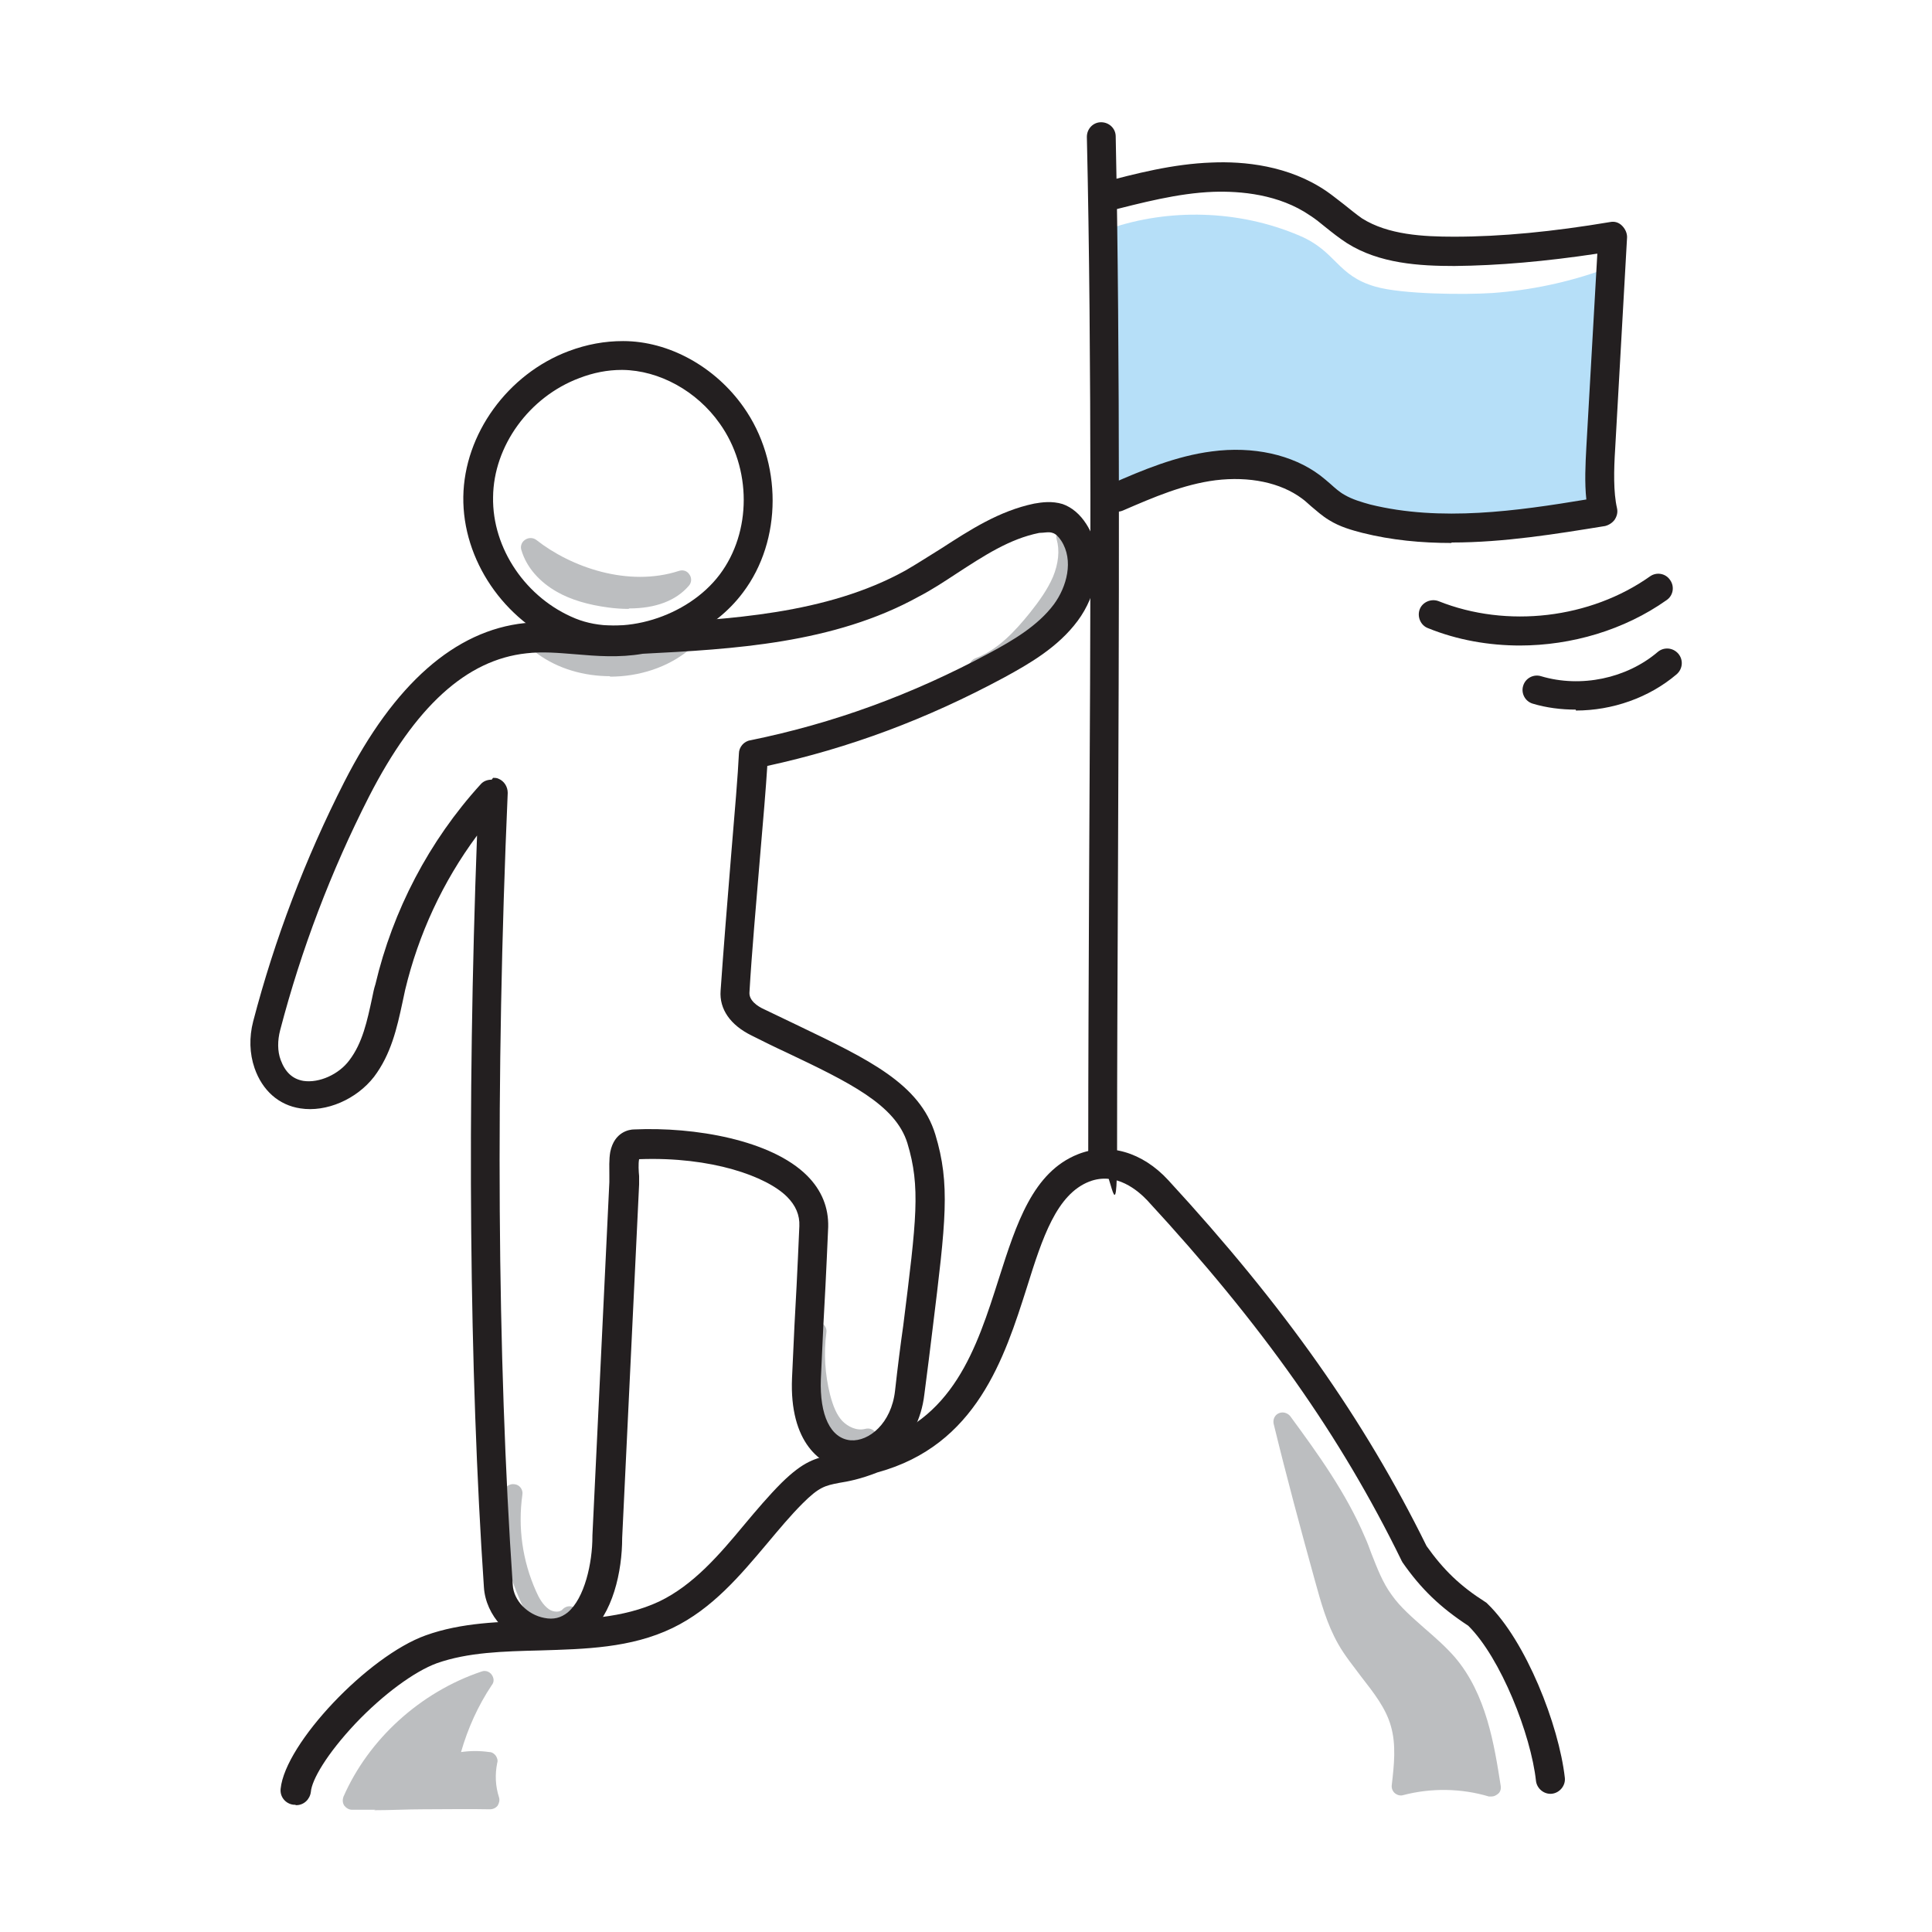
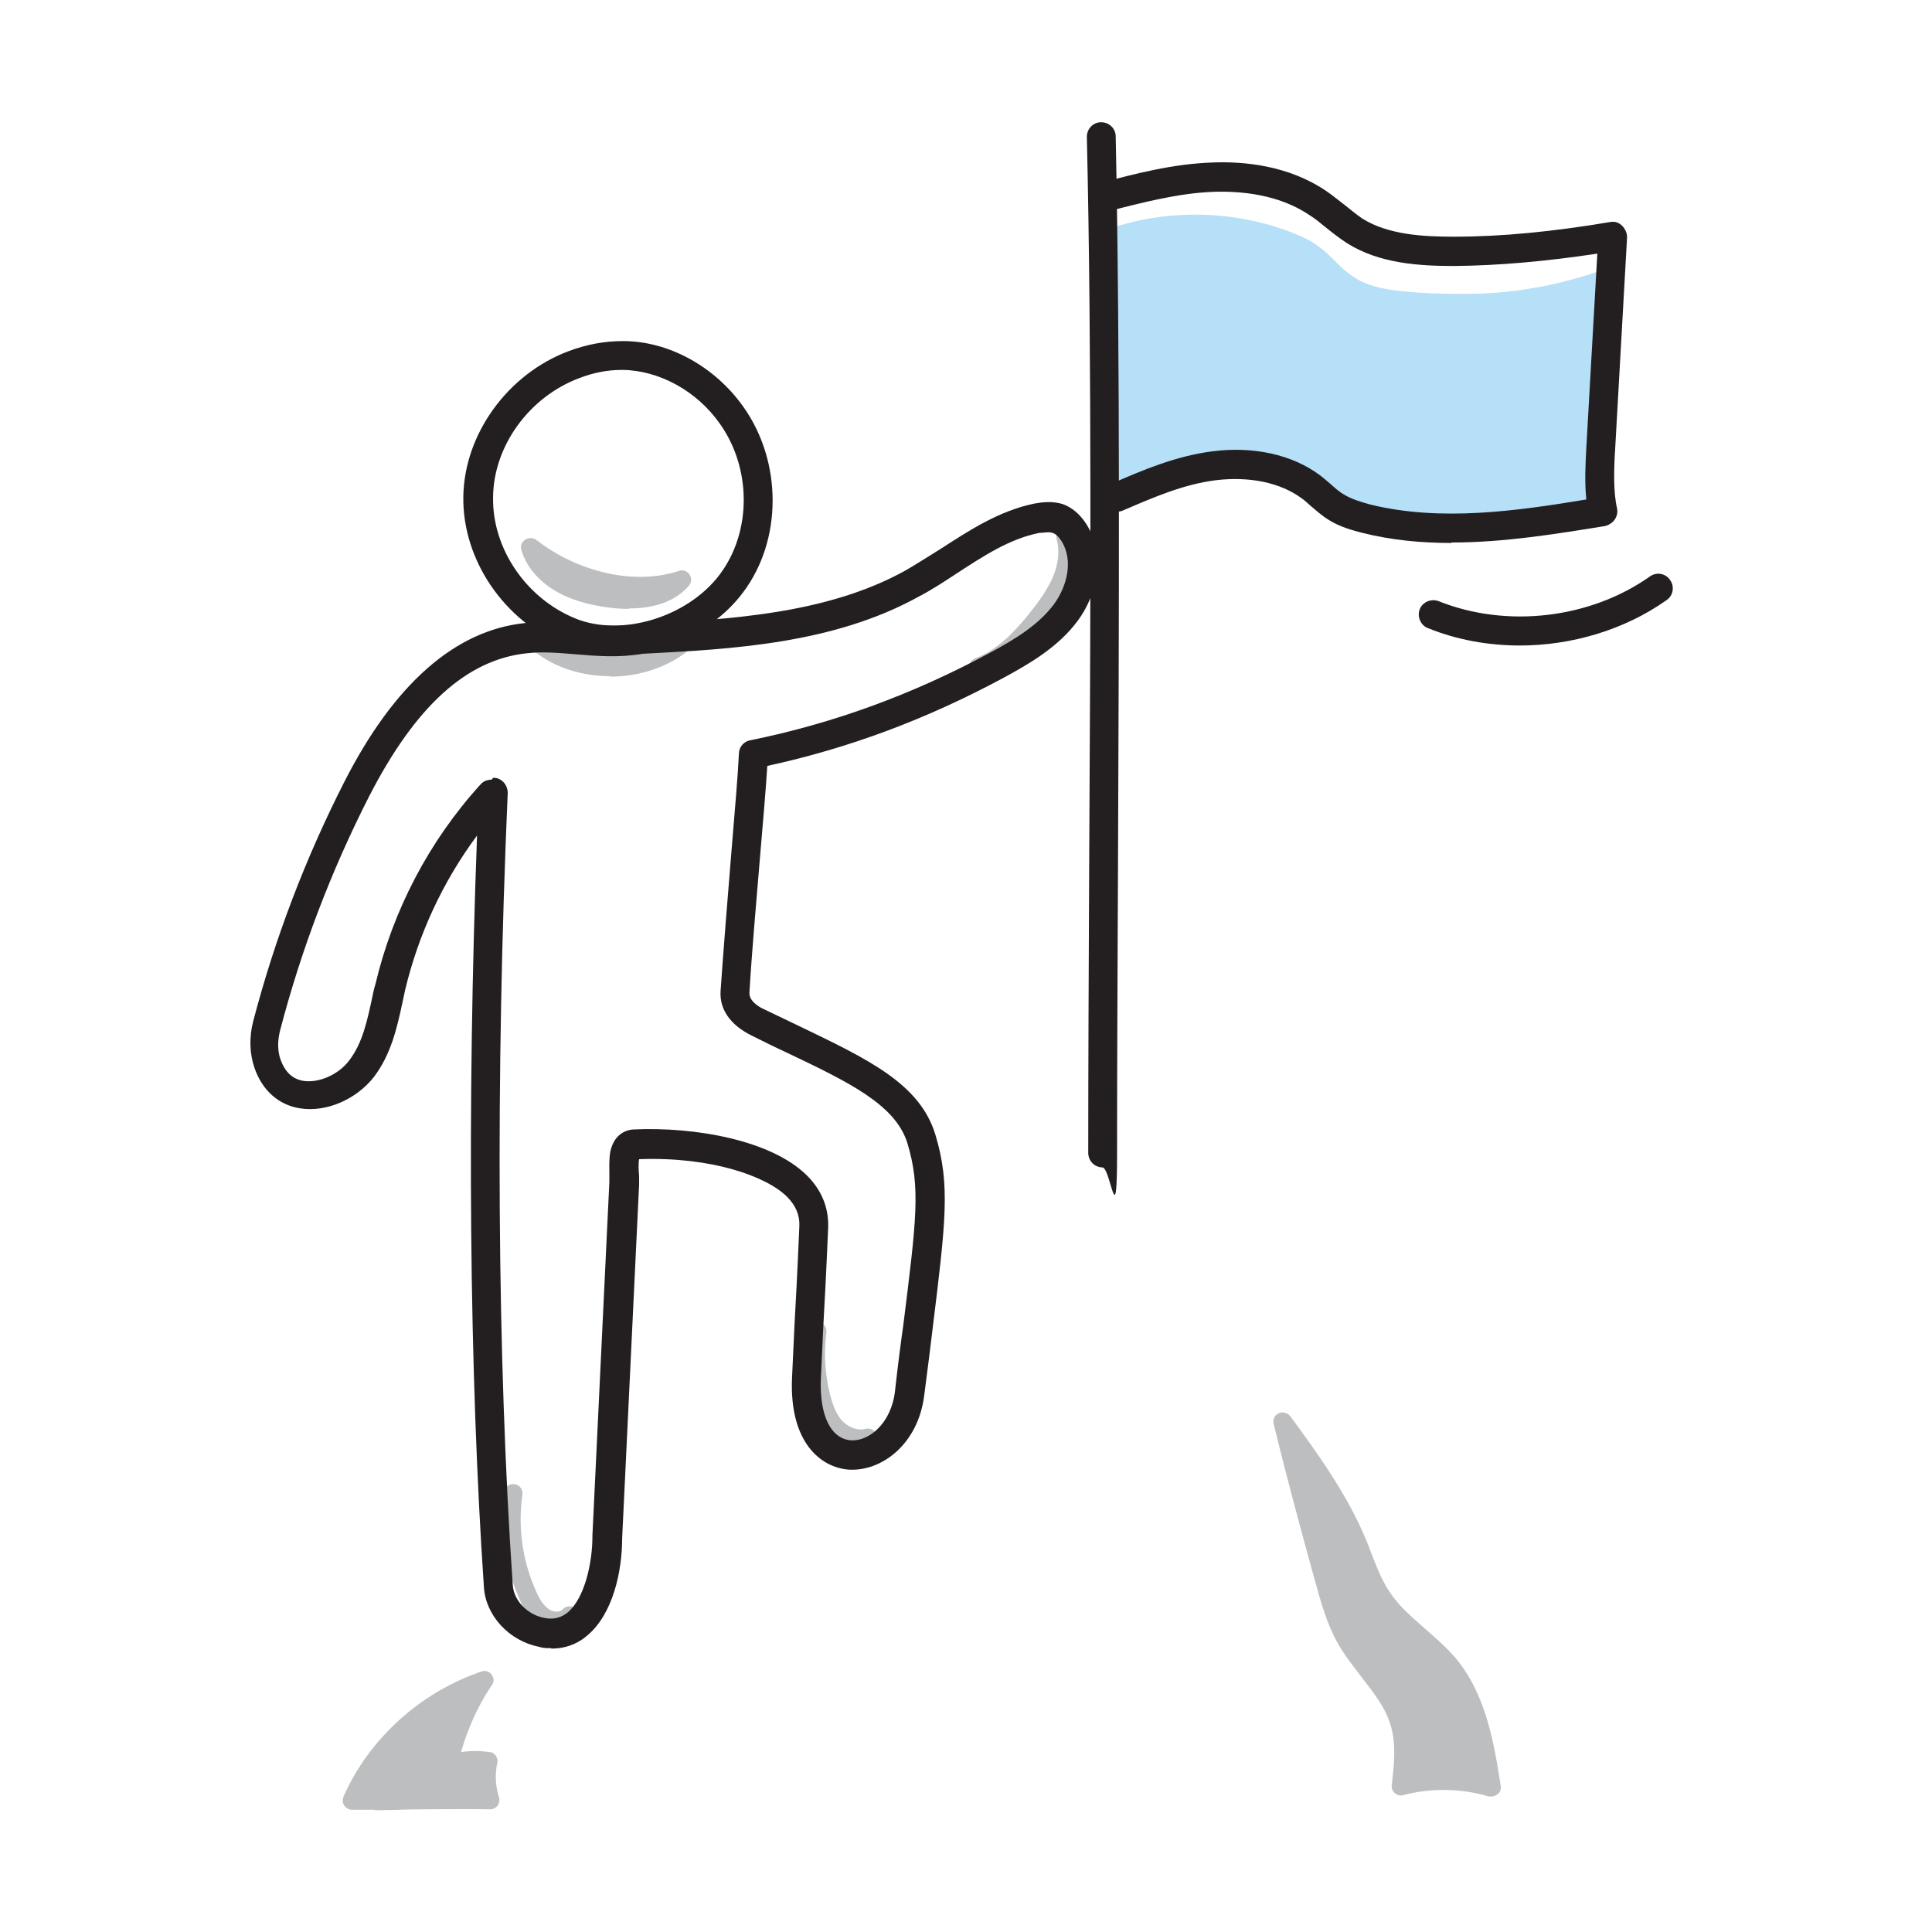
<svg xmlns="http://www.w3.org/2000/svg" id="_レイヤー_1" data-name="レイヤー_1" version="1.1" viewBox="0 0 422 422">
  <defs>
    <style> .st0 { fill: #231f20; } .st1 { fill: #bcbec0; } .st2 { fill: #b6dff8; } </style>
  </defs>
  <path class="st2" d="M242.6,50.1c-1.2,19.4-1.3,38.9-.3,58.6,11.1-5.1,23.7-10.3,35.2-6.2,7.1,2.6,12.6,8.4,19.6,11.2,4.4,1.8,9.2,2.3,13.9,2.5,12.3.7,24.8.1,37-1.8,0,0,2.7-55,2.2-55.5-7.8,2.8-15.9,4.5-24.2,5.1-6,.4-19.8.3-25.6-1.4-8.4-2.4-8.5-7.7-16.5-11.1-13.5-5.8-28.8-5.9-41.4-1.6Z" />
  <g>
    <path class="st1" d="M280.2,310.5c6.1,8.3,12.2,16.8,16.2,26.2,1.8,4.4,3.2,9,6,12.9,3.7,5.3,9.7,8.7,13.9,13.7,6.3,7.5,8,17.5,9.5,27.1-6.4-1.9-13.3-2-19.8-.3.5-4.6,1-9.2-.3-13.7-2-6.9-8.1-12-11.7-18.3-2.4-4.2-3.7-8.8-4.9-13.4-3.1-11.4-6.2-22.7-9-34.1Z" />
    <path class="st1" d="M325.8,392.4c-.2,0-.4,0-.6,0-6-1.8-12.6-1.9-18.7-.3-.6.2-1.3,0-1.8-.4-.5-.4-.8-1.1-.7-1.8.5-4.3,1-8.8-.2-12.9-1.1-3.9-3.7-7.2-6.5-10.8-1.7-2.3-3.6-4.6-5-7.1-2.5-4.4-3.8-9.2-5.1-13.9-3.1-11.2-6.2-22.7-9-34.2-.2-.9.2-1.9,1.1-2.3.9-.4,1.9-.1,2.5.6,6.1,8.3,12.3,16.9,16.4,26.6.5,1.1.9,2.2,1.3,3.3,1.3,3.3,2.5,6.5,4.5,9.2,1.9,2.7,4.5,4.9,7.2,7.3,2.2,1.9,4.6,4,6.6,6.3,6.9,8.1,8.6,19.2,10,28.1.1.7-.1,1.4-.7,1.8-.4.3-.8.5-1.3.5ZM315.2,386.9c2.7,0,5.4.3,8,.8-1.3-8-3.2-16.6-8.6-23.1-1.8-2.1-3.9-3.9-6.1-5.9-2.8-2.4-5.6-4.9-7.9-8-2.2-3.1-3.6-6.7-5-10.1-.4-1.1-.8-2.2-1.3-3.2-2.5-6-6-11.7-9.7-17.1,2.1,8,4.2,15.9,6.4,23.7,1.2,4.4,2.5,9,4.7,13,1.3,2.3,3,4.4,4.7,6.7,2.9,3.7,5.8,7.5,7.2,12.1,1.1,3.9,1,7.9.6,11.6,2.3-.4,4.6-.6,6.9-.6Z" />
  </g>
  <g>
    <path class="st1" d="M76.9,393.2c5.3-12.1,16.1-21.9,29-26.3-3.7,5.6-6.3,11.8-7.7,18.3,2.8-.7,5.8-.9,8.7-.6-.6,2.8-.4,5.7.4,8.5-9.7-.3-19.5.5-30.5.2Z" />
    <path class="st1" d="M82,395.3c-1.7,0-3.4,0-5.1,0-.7,0-1.3-.4-1.7-.9-.4-.6-.4-1.3-.2-1.9,5.5-12.6,16.8-22.9,30.2-27.4.8-.3,1.7,0,2.2.7.5.7.6,1.6,0,2.3-3,4.5-5.2,9.4-6.7,14.6,2.1-.3,4.1-.3,6.2,0,.6,0,1.1.4,1.4.8.3.5.5,1,.3,1.6-.5,2.5-.4,5,.4,7.5.2.6,0,1.3-.3,1.8-.4.5-1,.8-1.7.8-4.8-.1-9.6,0-14.6,0-3.5,0-7,.2-10.7.2ZM80.1,391.3c4.3,0,8.5,0,12.5-.2,4.2-.1,8.2-.2,12.2-.1-.2-1.5-.3-3-.2-4.5-2,0-4,.2-5.9.7-.7.2-1.4,0-1.9-.5-.5-.5-.7-1.2-.6-1.9,1-4.8,2.7-9.4,4.9-13.7-9,4.4-16.6,11.6-21.1,20.2Z" />
  </g>
  <g>
    <path class="st1" d="M118.6,141.1c8.9,6.4,22.5,6,31-1-10,1.5-20.2,1.7-31,1Z" />
    <path class="st1" d="M133.3,147.7c-5.7,0-11.4-1.6-15.9-4.9-.7-.5-1-1.5-.7-2.3.3-.8,1.1-1.4,2-1.3,10.9.8,20.9.4,30.5-1,.9-.1,1.8.3,2.1,1.2.4.8.1,1.8-.6,2.4-4.8,4-11.1,6-17.5,6ZM130.9,143.5c2.1.2,4.3.1,6.4-.2-2.1.1-4.2.2-6.4.2Z" />
  </g>
  <path class="st1" d="M121.6,355.9c-1.4,0-2.8-.4-4-1.2-2.2-1.4-3.4-3.6-4.2-5.6-3.2-7.3-4.4-15.3-3.3-23.2.1-1.1,1.2-1.9,2.3-1.7,1.1.1,1.9,1.2,1.7,2.3-1,7.1,0,14.4,3,21.1.6,1.4,1.5,3,2.8,3.9,1,.7,2.5.7,3,0,.8-.8,2-.9,2.9-.1.8.8.9,2,.1,2.9-1.1,1.2-2.7,1.7-4.3,1.7Z" />
  <path class="st1" d="M188,316.2c-2.5,0-5.1-1.1-6.9-3.1-2.2-2.3-3.1-5.3-3.7-7.6-1.2-4.9-1.5-10-.9-15,.1-1.1,1.2-1.9,2.3-1.7,1.1.1,1.9,1.2,1.7,2.3-.6,4.5-.3,9.1.8,13.5.7,2.7,1.5,4.5,2.7,5.8,1.2,1.2,3.1,2.2,5,1.7,1.1-.3,2.2.3,2.5,1.4.3,1.1-.3,2.2-1.4,2.5-.7.2-1.3.3-2,.3Z" />
  <path class="st1" d="M213.7,147.7c-.8,0-1.6-.5-1.9-1.3-.4-1,.2-2.2,1.2-2.6,4.9-1.8,8.7-5.9,12-10,1.9-2.4,3.8-5,5-7.8,1.2-2.9,1.5-5.8.8-8.2-.3-1.1.3-2.2,1.4-2.5,1.1-.3,2.2.3,2.5,1.4,1.2,4.2.2,8.2-.9,10.9-1.4,3.3-3.5,6.1-5.6,8.8-3.5,4.4-7.8,9.2-13.7,11.3-.2,0-.5.1-.7.1Z" />
  <g>
    <path class="st1" d="M115.8,119.6c1,3.4,3.7,6.1,6.9,7.9s6.8,2.7,10.4,3.2c5.6.7,12.1.2,15.7-4-11.1,3.6-24.4-.3-33-7.1Z" />
    <path class="st1" d="M137.3,133c-1.4,0-2.9-.1-4.4-.3-4.5-.6-8.2-1.7-11.2-3.4-3.9-2.2-6.7-5.4-7.8-9.1-.3-.8,0-1.8.8-2.3.7-.5,1.7-.5,2.4,0,7.6,6,20.1,10.4,31.2,6.8.9-.3,1.8,0,2.3.8.5.7.5,1.7-.1,2.4-2.8,3.3-7.3,5-13.1,5Z" />
  </g>
  <path class="st0" d="M120.3,360c-.9,0-1.7,0-2.6-.3-6.5-1.3-11.6-6.8-12-13-3.2-47.2-3.7-105.2-1.5-164.2-7.5,10.1-12.8,21.6-15.7,33.7-.2.9-.4,1.9-.6,2.8-1.2,5.6-2.5,11.3-6.2,16.2-3.8,4.9-10.4,7.8-16.1,6.9-4.7-.7-8.3-3.9-10-8.8-1.1-3.2-1.2-6.7-.3-10.2,4.7-18,11.4-35.6,19.9-52.3,10.9-21.4,24.2-33.1,39.4-34.7,4-.4,7.9-.1,11.7.2,4.4.3,8.9.7,13.4,0,.1,0,.3,0,.4,0,18.9-1,40.4-2.1,57.7-11.7,2.6-1.5,5.2-3.2,7.8-4.8,6.2-4,12.6-8.2,20.3-9.8,1.7-.3,3.9-.6,6.2.1,2,.7,3.8,2.2,5.2,4.4,4.4,6.9,2.2,15.6-1.9,21.1-4.3,5.8-10.6,9.4-16.1,12.4-16.9,9.1-33.8,15.4-51.7,19.3-.3,4.8-.9,11.9-1.6,20-.8,9.7-1.8,20.8-2.3,29.5-.1,1.7,1.7,3,3.3,3.7,2.5,1.2,5,2.4,7.3,3.5,15.4,7.4,26.6,12.7,30,23.8,3.3,10.9,2.3,18.9-.6,42.5-.5,4.2-1.1,8.9-1.8,14.3-1.3,11-9.5,16.9-16.6,16.4-6.1-.5-12.9-6-12.3-20,.4-9.1.7-15,1-20.2.2-4.2.4-8.1.6-13,.1-2.4-.8-4.5-2.7-6.4-4.4-4.4-16.4-8.8-32.3-8.2-.2,1-.1,2.7,0,3.7,0,.6,0,1.1,0,1.6,0,0,0,.1,0,.2l-3.7,77.2c0,7.3-2,16.7-7.7,21.4-2.2,1.9-4.9,2.8-7.7,2.8ZM107.7,169.9c.4,0,.8,0,1.2.2,1.2.5,2,1.7,2,3.1-2.7,62.1-2.3,123.5,1.1,173,.2,3.4,3.2,6.5,6.9,7.2,2,.4,3.6,0,5.1-1.2,3.7-3.1,5.4-10.8,5.4-16.6,0,0,0-.1,0-.2l3.7-77.2c0-.4,0-.9,0-1.3,0-1.7-.1-3.6.2-5.3.9-4.4,4.2-4.9,5.2-4.9,13.2-.6,30,2.3,37.8,10.1,3.2,3.2,4.7,7,4.6,11.2-.2,4.9-.4,8.8-.6,13-.3,5.2-.6,11.1-1,20.2-.3,7.9,2.1,13,6.5,13.4,4,.3,8.9-3.7,9.7-10.8.6-5.4,1.2-10.1,1.8-14.3,2.9-23.2,3.8-30.2.9-39.8-2.6-8.4-12.7-13.3-26.6-19.9-2.4-1.1-4.8-2.3-7.4-3.6-4.7-2.3-7.1-5.8-6.8-9.8.6-8.7,1.5-19.8,2.3-29.6.8-9.5,1.5-17.8,1.7-22.2,0-1.4,1.1-2.7,2.5-2.9,18.1-3.7,35.2-9.9,52.3-19.1,5-2.7,10.5-5.9,14-10.6,2.8-3.8,4.4-9.6,1.6-13.9-.6-.9-1.2-1.5-1.9-1.7-.8-.3-1.9,0-2.9,0-6.5,1.3-12.1,5-18.1,8.9-2.6,1.7-5.3,3.5-8.2,5-18.6,10.3-40.7,11.5-60.3,12.5-5.2.9-10.1.5-14.8.1-3.7-.3-7.2-.6-10.6-.2-13.1,1.4-24.3,11.6-34.4,31.3-8.3,16.3-14.8,33.4-19.4,51-.6,2.3-.6,4.6.1,6.5,1,2.7,2.6,4.2,5,4.6,3.4.5,7.7-1.4,10-4.5,2.9-3.8,3.9-8.6,5-13.7.2-1,.4-2,.7-2.9,3.8-16.1,11.7-31.3,23-43.7.6-.7,1.5-1,2.4-1Z" />
  <path class="st0" d="M134,143c-3.8,0-7.5-.7-10.8-2h0c-13.1-5.4-22.2-18.7-22-32.5.2-13.7,9.7-26.8,23-31.8,4-1.5,7.9-2.2,11.9-2.2,10,0,20.1,5.6,26.3,14.4,8.5,12,8.5,29.1-.1,40.5-6.4,8.6-17.6,13.6-28.2,13.6ZM135.8,80.8c-3.1,0-6.2.6-9.3,1.8-10.9,4.1-18.7,14.8-18.8,26-.2,11.2,7.2,22.1,18,26.5h0c10.1,4.1,24.5-.3,31.5-9.6,7-9.3,7-23.2,0-33-5-7.1-13.2-11.6-21.2-11.7,0,0-.2,0-.2,0Z" />
-   <path class="st0" d="M64.4,394.2c-.1,0-.2,0-.3,0-1.7-.2-3-1.7-2.8-3.5,1-9.9,19.1-29,31.7-33.5,7.8-2.8,16.3-3,24.6-3.2,9.5-.2,18.5-.5,26.4-4.2,7.5-3.6,13.2-10.3,18.6-16.8,2.6-3.1,5.3-6.3,8.1-9.1,4.8-4.7,7.3-5.4,11.3-6.2,1.9-.4,4.1-.8,7.5-2.1.1,0,.2,0,.3-.1,18.4-5,23.5-20.9,28.4-36.3,3.8-11.9,7.4-23.2,17.3-27.1,6.6-2.6,14-.5,19.7,5.7,25.4,27.6,42.8,52.3,56.4,79.9,3.7,5.2,7.3,8.7,12.8,12.2.2.1.3.2.5.4,8.4,8.1,15.6,26.5,16.9,38,.2,1.7-1.1,3.3-2.8,3.5-1.7.2-3.3-1.1-3.5-2.8-1.1-10.1-7.7-26.9-14.8-33.9-6.1-4-10.3-8-14.4-13.9,0-.1-.2-.3-.2-.4-13.3-27.2-30.4-51.4-55.5-78.6-1.9-2-6.8-6.4-12.7-4.1-7.1,2.8-10.2,12.2-13.6,23.1-4.9,15.4-11,34.5-32.6,40.4-3.8,1.5-6.5,2-8.4,2.3-3.1.6-4.4.9-8,4.5-2.6,2.6-5.1,5.6-7.7,8.7-5.9,7-12,14.3-20.7,18.5-9.1,4.4-19.2,4.6-28.9,4.9-8.1.2-15.8.4-22.6,2.8-4.9,1.8-11.7,6.8-17.7,13.1-6.4,6.8-9.6,12.4-9.8,15-.2,1.6-1.5,2.9-3.2,2.9Z" />
  <path class="st0" d="M240.9,255c-1.8,0-3.2-1.4-3.2-3.2,0-18.6.1-39.7.2-62,.3-52.5.6-112-.5-159.9,0-1.8,1.4-3.2,3.1-3.2,1.8,0,3.2,1.4,3.2,3.1,1,48,.7,107.5.5,160-.1,22.3-.2,43.4-.2,62s-1.4,3.2-3.2,3.2Z" />
  <path class="st0" d="M317,118.6c-6.5,0-13-.6-19.4-2.2-2.3-.6-4.9-1.3-7.3-2.8-1.5-.9-2.7-2-3.9-3-.7-.6-1.3-1.2-2-1.7-4.7-3.5-11.5-4.9-18.9-4-7,.9-13.5,3.7-20.2,6.6-1.6.7-3.5,0-4.2-1.6-.7-1.6,0-3.5,1.6-4.2,6.8-3,14.2-6.1,22-7.1,9-1.2,17.6.7,23.6,5.2.8.6,1.6,1.3,2.3,1.9,1,.9,2,1.8,3.1,2.4,1.7,1,3.8,1.6,5.6,2.1,15.4,3.8,32.1,1.4,47.2-1.1-.4-3.7-.2-7.7,0-11.4l2.4-42.3c-11.3,1.7-21.5,2.6-31.2,2.7-7.6,0-16.4-.5-23.5-5-1.7-1.1-3.2-2.3-4.7-3.5-1.1-.9-2.2-1.8-3.3-2.5-6.8-4.7-15.3-5.4-21.2-5.2-7.8.3-15.6,2.4-23.2,4.3-1.7.4-3.4-.6-3.9-2.3-.4-1.7.6-3.4,2.3-3.9,7.9-2.1,16-4.2,24.5-4.5,6.9-.3,16.8.6,25.1,6.3,1.3.9,2.5,1.9,3.7,2.8,1.4,1.1,2.7,2.2,4,3.1,5.7,3.6,13.4,4,20.1,4,10.4,0,21.6-1.1,34.1-3.2,1-.2,1.9.1,2.6.8s1.1,1.6,1.1,2.5l-2.6,46.2c-.3,4.7-.4,9.5.4,13,.2.9,0,1.7-.5,2.5-.5.7-1.3,1.2-2.1,1.4-10.5,1.7-22,3.6-33.5,3.6Z" />
  <path class="st0" d="M332.1,141c-6.9,0-13.8-1.2-20.2-3.8-1.6-.6-2.4-2.5-1.8-4.1.6-1.6,2.5-2.4,4.1-1.8,15,6,33.2,3.8,46.2-5.4,1.4-1,3.4-.7,4.4.8,1,1.4.7,3.4-.8,4.4-9.2,6.5-20.7,9.9-32.1,9.9Z" />
-   <path class="st0" d="M344.2,155c-3.2,0-6.4-.4-9.4-1.3-1.7-.5-2.6-2.3-2.1-3.9.5-1.7,2.3-2.6,3.9-2.1,8.7,2.6,18.7.5,25.5-5.3,1.3-1.1,3.3-1,4.5.4,1.1,1.3,1,3.3-.4,4.5-6,5.1-14,7.9-22,7.9Z" />
</svg>